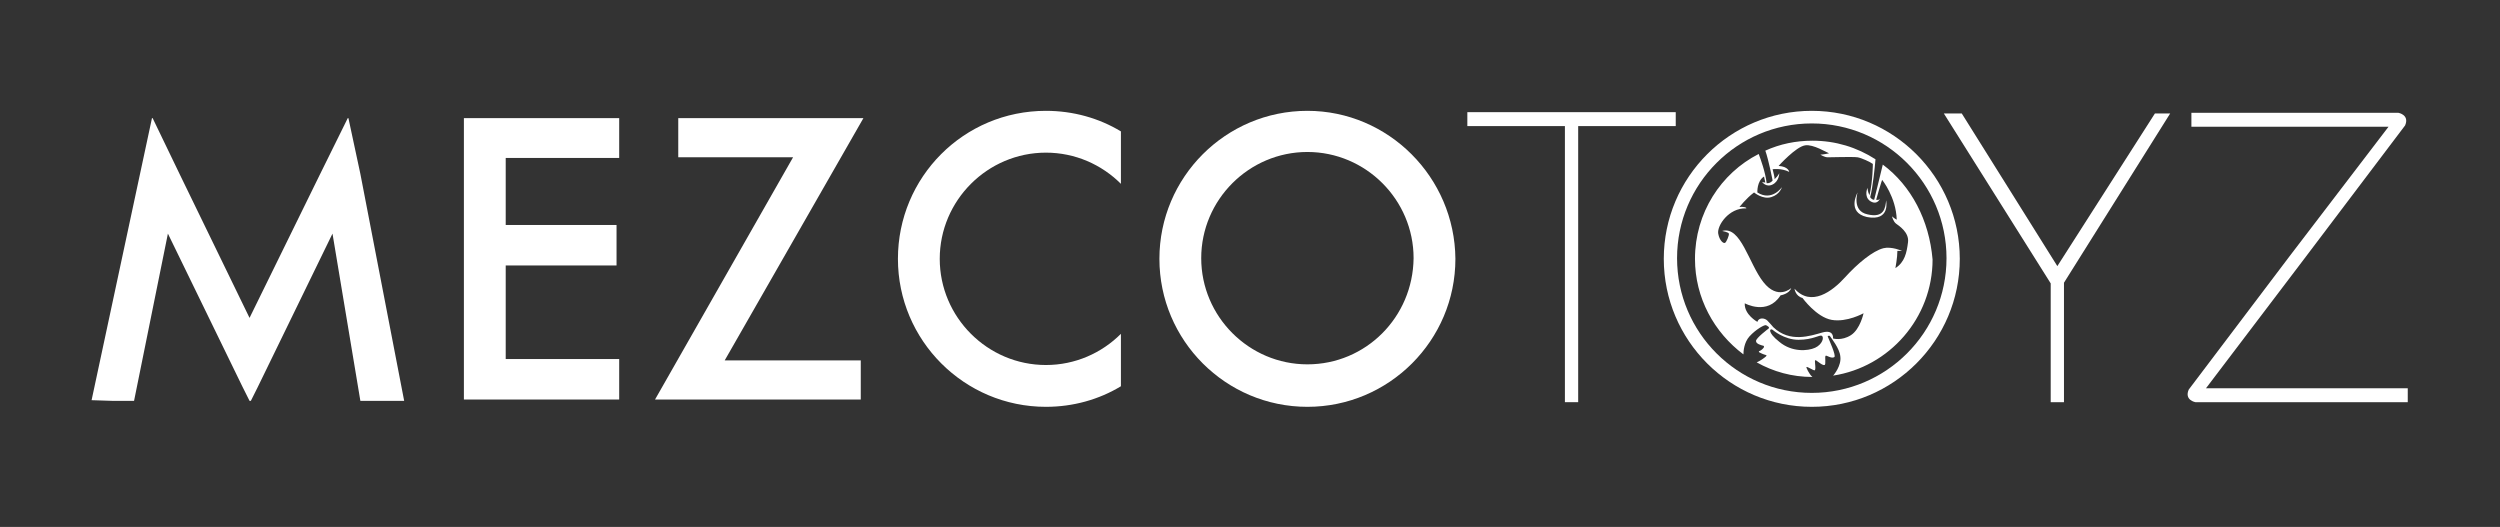
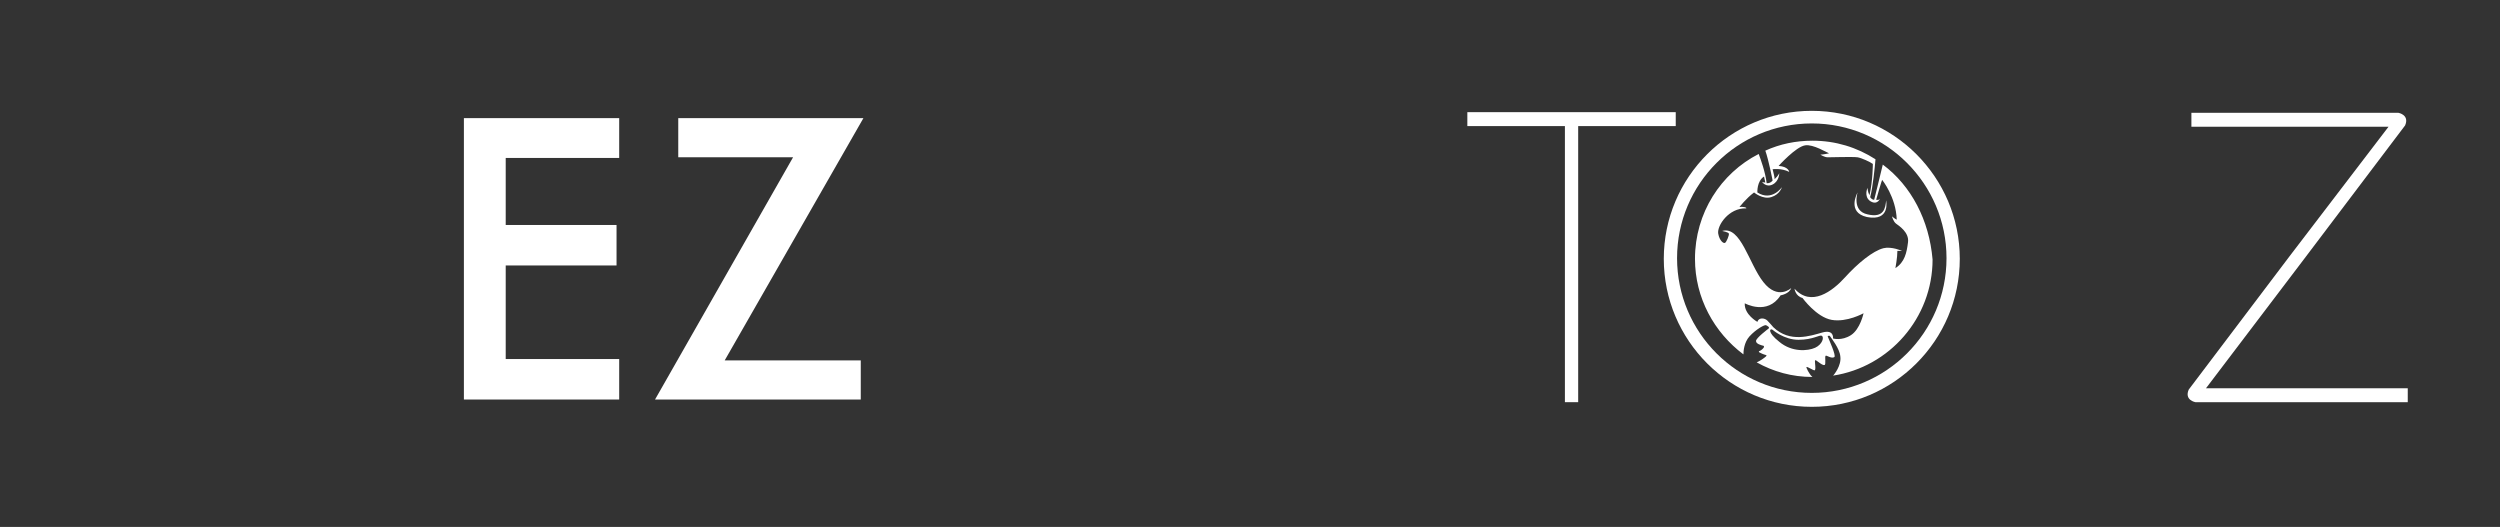
<svg xmlns="http://www.w3.org/2000/svg" version="1.1" id="Layer_1" x="0px" y="0px" viewBox="0 0 376.7 79.4" style="enable-background:new 0 0 376.7 79.4;" xml:space="preserve">
  <rect x="0" y="0" width="376.7" height="79.4" fill="#333333" stroke="none" />
  <style type="text/css">
	.st0{fill:#ffffff;}
</style>
  <g>
    <g>
      <g>
        <g>
          <g>
            <g>
              <g>
                <path class="st0" d="M273,16.7c-12.3,0-22.3,10-22.3,22.3s10,22.3,22.3,22.3s22.3-10,22.3-22.3S285.3,16.7,273,16.7z          M273,59.2c-11.2,0-20.3-9.1-20.3-20.3s9.1-20.3,20.3-20.3s20.3,9.1,20.3,20.3S284.2,59.2,273,59.2z" />
              </g>
            </g>
          </g>
          <g>
            <g>
              <g>
                <path class="st0" d="M281.4,32.3c-2.4-0.5-1.5-3.3-1.5-3.3s-1.7,3,1.4,3.7c3.6,0.7,2.9-2.5,2.9-2.5         C284.1,31.3,283.9,32.9,281.4,32.3z" />
              </g>
            </g>
          </g>
          <g>
            <g>
              <g>
                <path class="st0" d="M283.7,24.8c-0.3,1.3-1.3,5.3-1.3,5.3c-0.4,0-0.6-0.4-0.6-0.4c0.4-1.5,0.7-4.5,0.8-5.7         c-2.8-1.8-6-2.8-9.5-2.8c-2.5,0-4.9,0.5-7.1,1.5c0.5,1.4,1.1,4.5,1.1,4.5c-0.4,0.5-0.9,0.4-0.9,0.4c-0.2-1.7-0.9-3.6-1.2-4.4         c-5.7,2.9-9.6,8.9-9.6,15.8c0,5.9,2.9,11.1,7.3,14.4c0-0.5,0.1-1.8,0.9-2.7c1-1.1,2.3-1.8,2.5-1.7s0.6,0.3,0.4,0.5         c0,0-2,1.5-1.9,1.9c0,0.4,0.7,0.6,1.1,0.7c0.1,0,0.1,0.1,0.1,0.2c-0.1,0.2-0.4,0.5-0.7,0.6c-0.1,0-0.1,0.1,0,0.2         c0.2,0.1,0.6,0.3,1,0.4c0.1,0,0.1,0.1,0,0.2c-0.2,0.2-0.9,0.7-1.4,0.9c2.5,1.4,5.3,2.2,8.4,2.2c-0.5-0.4-1-1.5-0.9-1.5         c0.1-0.1,1,0.5,1.2,0.5c0.3,0,0-1.3,0.1-1.5s1,0.8,1.4,0.7c0.3,0,0-1.3,0.2-1.4c0.1-0.1,0.9,0.5,1.3,0.2         c0.3-0.2-0.8-2.6-1-3.1c0,0,0-0.1,0.1-0.1h0.1h0.1c0.2,0.3,1.5,1.9,1.6,3.1c0.2,1.4-1,2.8-1,2.8l-0.1,0.1l0,0         c8.5-1.3,15-8.7,15-17.5C290.7,33.2,288,28,283.7,24.8z M273.5,52.4c-1.1,0.5-3.5,0.7-5.4-0.9c-1.9-1.5-1.4-2.1-1-1.8         c0,0,1.7,1.5,3.9,1.5c2.2,0,3.2-0.8,3.5-0.6C274.9,50.8,274.6,51.9,273.5,52.4z M285.7,33.7c0.4,0.3,2,1.3,1.8,2.8         c-0.2,1.6-0.5,3-1.9,3.9c0,0,0.3-1.6,0.3-2.6c0,0,0.5,0,0.7,0c0,0-1.6-0.7-2.8-0.4c-1.6,0.4-3.9,2.3-5.8,4.4         c-1.9,2.1-5.1,4.5-7.6,1.7c0,0,0.1,1.1,1.2,1.4c0,0,2.1,2.9,4.4,3.3c2.3,0.4,4.8-1,4.8-1s-0.5,2.4-1.9,3.3         c-1.4,0.9-2.7,0.5-2.7,0.5s0.2-1.4-1.6-0.9c-1.8,0.5-4.9,1.6-7.4-0.8c0,0-0.5-0.6-0.9-1s-1.3-0.5-1.5,0.2c0,0-2-1.1-1.9-2.8         c0,0,3.4,1.9,5.4-1.2c0,0,1.3-0.2,1.6-1.1c0,0-2,1.9-4.2-0.9c-2.2-2.8-3.4-8.5-6.2-7.7c0,0,1,0.2,1,0.4         c0.1,0.2-0.4,1.4-0.6,1.4c-0.2,0.1-0.8-0.3-1-1.4c-0.2-1.2,1.6-3.9,4.2-3.8c0.2-0.1-0.4-0.3-1-0.2c0,0,1-1.3,2.2-2.2         c0,0,1.3,1.1,2.6,0.7c1.3-0.4,1.6-1.5,1.6-1.5s-1.5,2.2-3.7,0.8c0,0-0.1-1.7,1-2.4c0,0,0.1,0.5,0.2,0.9         c-0.3,0-0.5-0.1-0.5-0.1s0.6,0.9,1.6,0.4s1-1.7,1-1.7c-0.2,0.4-0.5,0.7-0.7,0.9c0-0.4-0.2-1-0.3-1.5c0,0,1.3-0.2,2.5,0.4         c0,0-0.1-0.8-1.6-0.9c0,0,2.6-2.9,4-3.1c1.2-0.2,3.3,1.1,3.6,1.2c0,0-0.9,0.2-1.3,0.2c0,0,0.6,0.4,1.1,0.4s3.8-0.1,4.5,0         c0.6,0.1,1.9,0.7,2.3,1c0,0,0,2.5-0.5,4.7c-0.3-0.5-0.3-1.1-0.3-1.1s-0.6,1.3,0.4,2c1.1,0.7,1.5-0.4,1.5-0.4         s-0.1,0.3-0.6,0.2c0.2-0.7,0.8-2.8,0.9-3c0,0,2.1,2.6,2.2,6c0,0-0.4-0.2-0.7-0.5C285.1,32.7,285.3,33.4,285.7,33.7z" />
              </g>
            </g>
          </g>
          <g>
            <g>
              <g>
                <polygon class="st0" points="252.5,16.9 237.8,16.9 235.8,16.9 221.1,16.9 221.1,19 235.8,19 235.8,60.6 237.8,60.6          237.8,19 252.5,19        " />
              </g>
            </g>
          </g>
          <g>
            <g>
              <g>
-                 <polygon class="st0" points="310,40.1 310,40.3 310,40.3 310,40.1 295.6,17.1 292.9,17.1 309,42.7 309,60.6 311,60.6          311,42.6 327,17.1 324.7,17.1        " />
-               </g>
+                 </g>
            </g>
          </g>
          <g>
            <g>
              <g>
                <path class="st0" d="M332.4,58.5L347.2,39l0,0l15.2-20.1l0,0c0.7-1.6-1-1.9-1-1.9h-31.2v2.1h29.7L345,38.6l0,0l-15.2,20.1         l0,0c-0.7,1.6,1,1.9,1,1.9h32v-2.1H332.4z" />
              </g>
            </g>
          </g>
          <g>
            <g>
              <g>
-                 <path class="st0" d="M197,16.7c-12.3,0-22.3,10-22.3,22.3s10,22.3,22.3,22.3s22.3-10,22.3-22.3         C219.2,26.7,209.2,16.7,197,16.7z M197,54.9c-8.8,0-16-7.2-16-16s7.2-16,16-16s16,7.2,16,16C212.9,47.8,205.8,54.9,197,54.9z         " />
-               </g>
+                 </g>
            </g>
          </g>
          <g>
            <g>
              <g>
-                 <path class="st0" d="M135.3,39c0,12.3,10,22.3,22.3,22.3c4.1,0,8-1.1,11.3-3.1v-7.9C166,53.2,162,55,157.6,55         c-8.8,0-16-7.2-16-16s7.2-16,16-16c4.4,0,8.4,1.8,11.3,4.7v-7.9c-3.3-2-7.2-3.1-11.3-3.1C145.2,16.7,135.3,26.7,135.3,39z" />
-               </g>
+                 </g>
            </g>
          </g>
          <g>
            <g>
              <g>
                <polygon class="st0" points="69.9,17.8 69.9,23.8 69.9,33.9 69.9,40 69.9,54.1 69.9,60.2 76.2,60.2 93.3,60.2 93.3,54.1          76.2,54.1 76.2,40 92.9,40 92.9,33.9 76.2,33.9 76.2,23.8 93.3,23.8 93.3,17.8 76.2,17.8        " />
              </g>
            </g>
          </g>
          <g>
            <g>
              <g>
                <polygon class="st0" points="102.2,17.8 102.2,23.7 119.5,23.7 98.7,60.2 103.8,60.2 129.7,60.2 129.7,54.3 109.2,54.3          130.1,17.8        " />
              </g>
            </g>
          </g>
          <g>
            <g>
              <g>
-                 <polygon class="st0" points="52.5,17.8 52.4,17.8 48.2,26.3 37.6,47.9 27.1,26.3 23,17.8 22.9,17.8 21.1,26.2 13.8,60.3          16.9,60.4 20.2,60.4 25.3,35.2 36.5,58.2 37.6,60.4 37.8,60.4 38.8,58.4 50.1,35.2 54.3,60.4 58.4,60.4 60.9,60.4 54.3,26.2                 " />
-               </g>
+                 </g>
            </g>
          </g>
        </g>
      </g>
    </g>
  </g>
</svg>